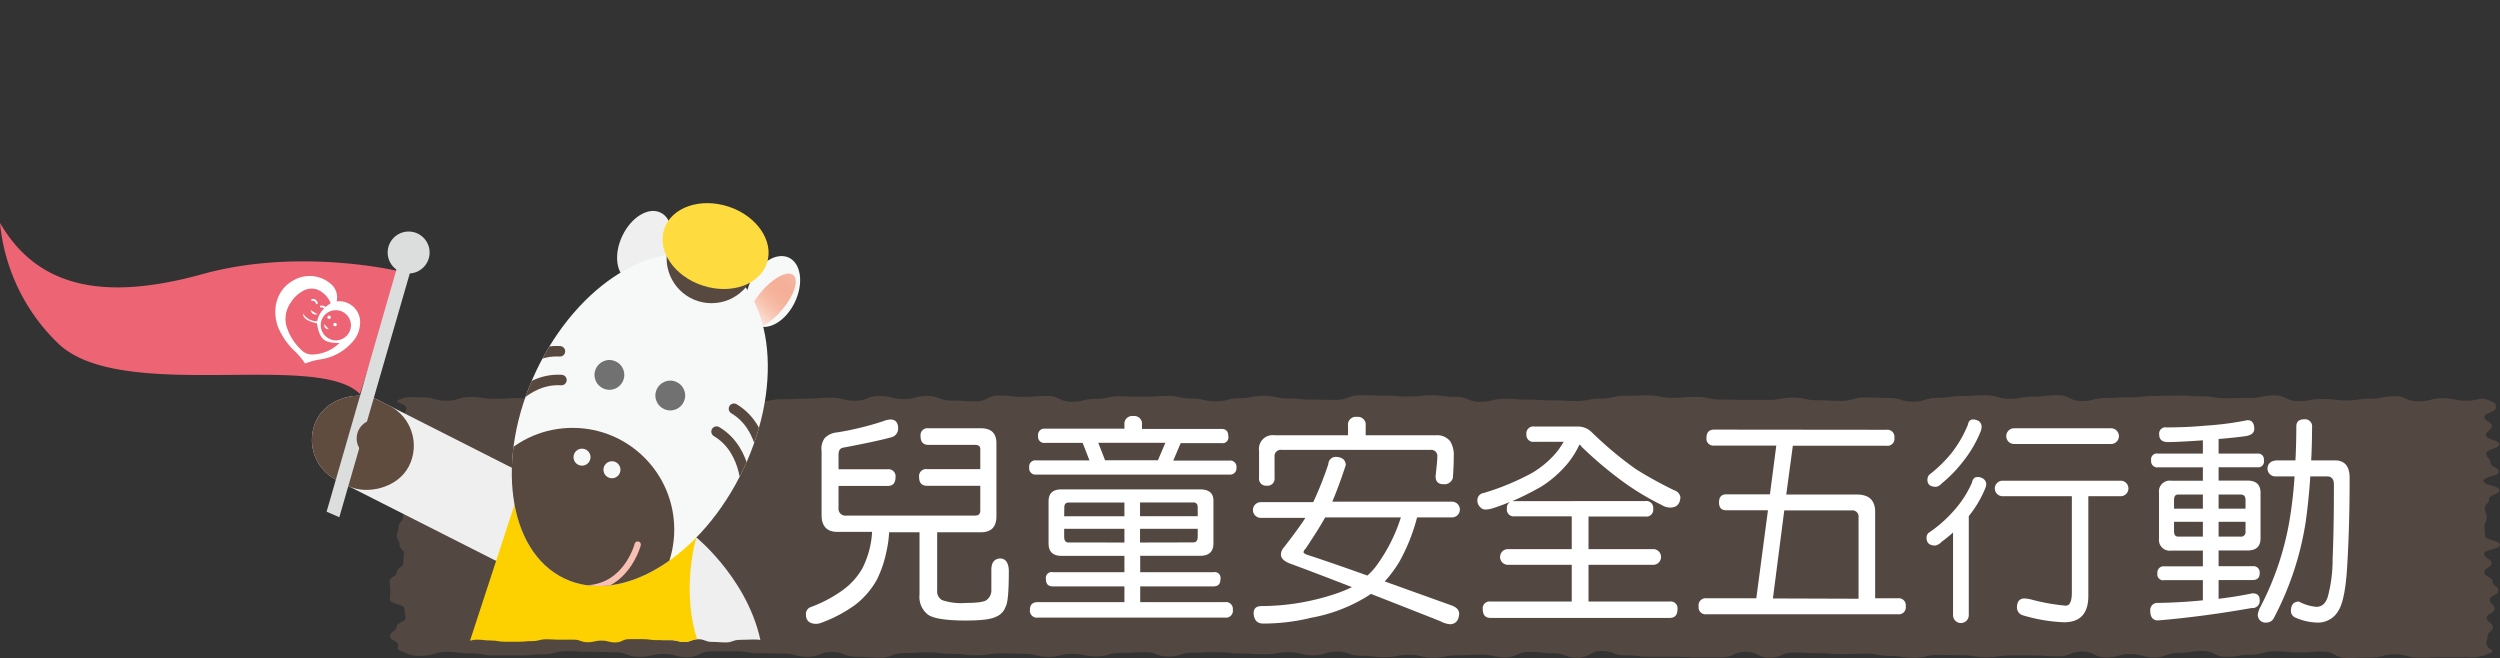
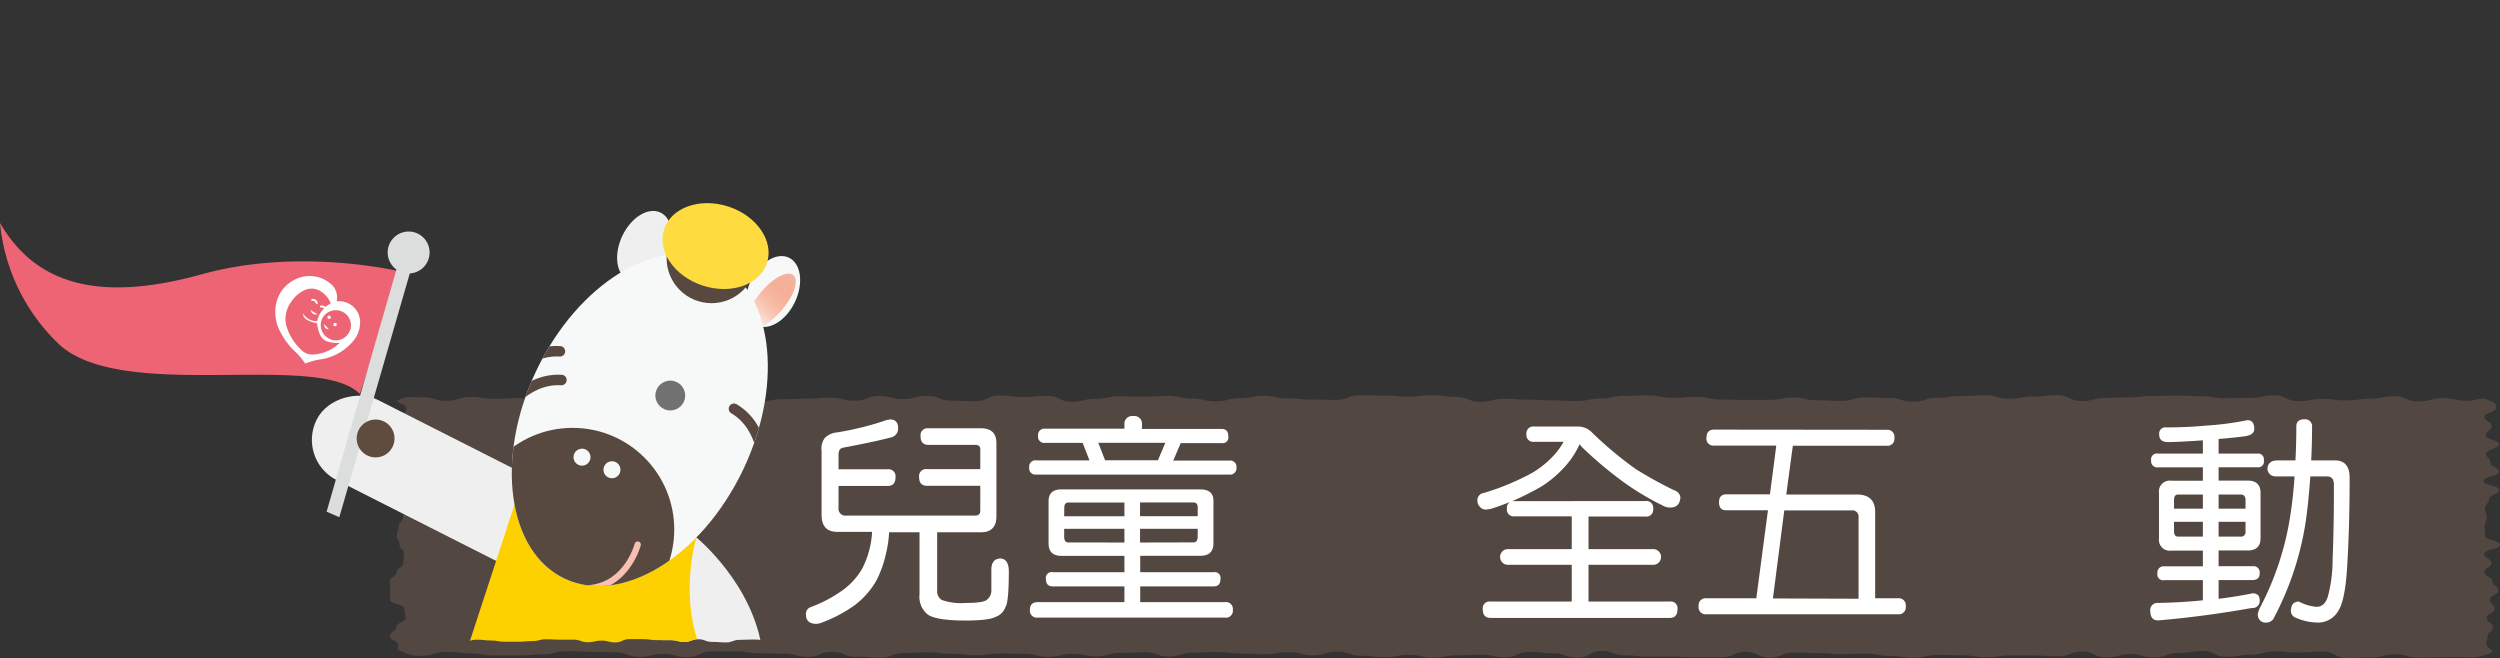
<svg xmlns="http://www.w3.org/2000/svg" viewBox="0 0 429.11 112.94">
  <rect x="0" y="0" width="429.11" height="112.94" fill="#333333" stroke="none" />
  <defs>
    <style>.cls-1,.cls-14,.cls-15{fill:none;}.cls-2{fill:#534741;}.cls-3{fill:#efefef;}.cls-4{clip-path:url(#clip-path);}.cls-5{fill:#604c3f;}.cls-6{clip-path:url(#clip-path-2);}.cls-7{fill:#fdd000;}.cls-8{fill:#f7f8f8;}.cls-9{fill:#f7c0b3;}.cls-10{fill:url(#未命名漸層_47);}.cls-11{fill:#727171;}.cls-12{clip-path:url(#clip-path-3);}.cls-13{fill:#574840;}.cls-14{stroke:#574840;stroke-width:1.8px;}.cls-14,.cls-15{stroke-linecap:round;stroke-linejoin:round;}.cls-15{stroke:#f7c0b3;stroke-width:1.08px;}.cls-16{fill:#ed6575;}.cls-17{fill:#dcdddd;}.cls-18{fill:#fff;}.cls-19{fill:#fedc40;}</style>
    <clipPath id="clip-path">
      <rect class="cls-1" x="73.09" y="55.74" width="15.48" height="59.32" rx="7.74" transform="translate(-31.88 118.93) rotate(-63.14)" />
    </clipPath>
    <clipPath id="clip-path-2">
      <path class="cls-1" d="M283.1,109.88a4.36,4.36,0,0,1-2.14.34h-2.37c-1.18,0-1.18,0-2.37,0S275,110,273.86,110s-1.19.3-2.37.3-1.19,0-2.37,0-1.19-.6-2.37-.6-1.18.09-2.37.09-1.18-.11-2.37-.11-1.18.32-2.37.32-1.18.2-2.37.2-1.18-.53-2.37-.53-1.18.17-2.37.17-1.18.44-2.36.44S249,110,247.8,110s-1.19.32-2.37.32-1.19-.55-2.37-.55-1.19.45-2.37.45-1.19-.08-2.37-.08-1.19,0-2.37,0-1.18.16-2.37.16-1.18-.19-2.37-.19-1.18,0-2.37,0-1.18.27-2.37.27-1.18-.18-2.37-.18-1.18-.21-2.37-.21-1.18,0-2.37,0-1.18-.09-2.36-.09-1.19-.07-2.37-.07-1.19.49-2.37.49-1.19-.53-2.37-.53-1.19.52-2.37.52-1.19,0-2.37,0-1.18,0-2.37,0-1.18,0-2.36,0-1.18-.13-2.37-.13-1.18-.42-2.36-.42-1.19.65-2.37.65-1.19-.43-2.37-.43-1.19-.14-2.37-.14-1.19.53-2.37.53S185,110,183.84,110s-1.18.06-2.37.06-1.18.23-2.36.23-1.19-.27-2.37-.27-1.19.22-2.37.22-1.19-.13-2.37-.13-1.19-.4-2.37-.4-1.19.35-2.37.35-1.19-.29-2.37-.29-1.18.19-2.37.19-1.18-.07-2.37-.07-1.18-.13-2.37-.13-1.18,0-2.37,0-1.18.37-2.37.37-1.18-.41-2.37-.41-1.18.06-2.37.06-1.18.34-2.37.34-1.19-.25-2.37-.25-1.19.29-2.37.29-1.19-.29-2.37-.29-1.19,0-2.37,0-1.19.17-2.37.17-1.19-.14-2.38-.14-1.18-.13-2.37-.13-1.18.06-2.37.06-1.18.44-2.37.44-1.19-.09-2.37-.09-1.19-.46-2.37-.46-1.19.47-2.37.47-1.19-.31-2.37-.31-1.19,0-2.37,0-1.19-.17-2.37-.17-1.19,0-2.37,0-1.19.56-2.38.56-1.18-.31-2.37-.31-1.18.28-2.37.28-1.19-.44-2.37-.44-1.19,0-2.38,0-1.18-.07-2.37-.07-1.19.31-2.37.31-1.19.11-2.37.11-1.19,0-2.38,0-1.19-.21-2.37-.21-1.19-.14-2.38-.14-1.19.36-2.38.36a3.13,3.13,0,0,1-1.82-.33c-.84-.31-.6-.23-.6-.67s-.79-.44-.79-.87.63-.44.63-.87.89-.44.89-.88-.1-.43-.1-.87-1.43-.43-1.43-.87,0-.44,0-.87-.06-.44-.06-.88.7-.43.7-.87.63-.43.63-.87.06-.44.06-.87-.42-.44-.42-.87-.27-.44-.27-.88.17-.43.17-.87.42-.43.42-.87.35-.44.35-.87-1-.44-1-.87,0-.44,0-.88-.34-.43-.34-.87,1.12-.44,1.12-.87,0-.44,0-.88-1.29-.43-1.29-.87.65-.44.65-.87-.35-.44-.35-.87-.38-.44-.38-.88,1.41-.43,1.41-.87.23-.44.23-.88-1.47-.51-.62-.82a5,5,0,0,1,2.21-.18c1.19,0,1.19.32,2.37.32s1.19-.36,2.37-.36,1.18.18,2.37.18,1.18-.07,2.37-.07,1.18.09,2.37.09,1.18-.26,2.36-.26,1.19.18,2.37.18,1.19-.25,2.37-.25,1.19.51,2.37.51,1.19-.51,2.37-.51,1.19,0,2.37,0,1.18,0,2.37,0,1.18.38,2.37.38,1.18.11,2.37.11,1.18-.21,2.37-.21,1.18,0,2.37,0,1.18-.09,2.37-.09,1.18.28,2.37.28,1.18-.44,2.36-.44,1.19.29,2.37.29,1.19-.3,2.37-.3,1.19.44,2.37.44,1.19.07,2.37.07,1.19-.52,2.37-.52,1.19.13,2.37.13,1.19-.1,2.37-.1,1.18.54,2.37.54,1.18-.28,2.37-.28,1.18-.24,2.37-.24,1.18,0,2.37,0,1.18-.08,2.37-.08,1.18.26,2.36.26,1.19.26,2.37.26,1.18-.3,2.37-.3,1.18-.23,2.36-.23,1.18.25,2.37.25,1.18.12,2.37.12,1.18,0,2.36,0,1.19-.44,2.38-.44,1.18,0,2.37,0,1.18.1,2.36.1,1.19-.13,2.37-.13,1.18.16,2.37.16,1.18.47,2.37.47,1.18-.29,2.37-.29,1.18.08,2.37.08,1.18.07,2.37.07,1.18.06,2.37.06,1.18-.23,2.36-.23,1.19-.26,2.37-.26,1.19,0,2.37,0,1.19.23,2.37.23,1.19-.1,2.37-.1,1.19.26,2.37.26,1.19,0,2.37,0h2.37c1.19,0,1.19-.22,2.37-.22s1.19.25,2.38.25,1.18.07,2.37.07,1.18-.33,2.37-.33,1.18,0,2.37,0,1.18.35,2.37.35,1.18-.37,2.37-.37,1.19-.17,2.37-.17,1.19-.07,2.37-.07,1.19.33,2.37.33,1.19-.21,2.38-.21,1.18-.13,2.37-.13,1.18.56,2.37.56,1.18-.29,2.37-.29,1.18-.06,2.37-.06,1.18-.13,2.37-.13,1.18,0,2.37,0,1.18.07,2.37.07,1.19.19,2.37.19,1.19,0,2.37,0,1.19-.24,2.38-.24,1.18.56,2.37.56,1.19-.21,2.37-.21,1.19.14,2.38.14,1.18-.17,2.37-.17,1.19-.27,2.37-.27,1.19.5,2.38.5,1.18-.31,2.37-.31,1.19.24,2.38.24,1.23-.39,2.06-.08.8.32.8.76-1.12.44-1.12.87.72.44.72.87-.57.44-.57.88,1.29.43,1.29.87-1.27.44-1.27.87.42.44.42.87.82.44.82.88-1.51.43-1.51.87,1.56.43,1.56.87-1,.44-1,.87-.4.44-.4.87.17.44.17.88-.21.43-.21.87.06.43.06.87,1.46.44,1.46.87-1.56.44-1.56.88.74.43.74.87-.71.43-.71.87.8.44.8.87.6.44.6.88-.83.43-.83.87.46.44.46.87-.78.44-.78.88.61.43.61.87-.52.44-.52.87-.26.47-.06.9S283.94,109.57,283.1,109.88Z" />
    </clipPath>
    <linearGradient id="未命名漸層_47" x1="127.95" y1="56.32" x2="137.34" y2="46.51" gradientTransform="translate(86.4 -82.9) rotate(49.81)" gradientUnits="userSpaceOnUse">
      <stop offset="0.07" stop-color="#fff" />
      <stop offset="1" stop-color="#ea5514" stop-opacity="0" />
    </linearGradient>
    <clipPath id="clip-path-3">
      <ellipse class="cls-1" cx="109.82" cy="72.09" rx="30.13" ry="19.68" transform="translate(-2.36 140.45) rotate(-64.64)" />
    </clipPath>
  </defs>
  <g id="圖層_2" data-name="圖層 2">
    <g id="_03兒童安全守護" data-name="03兒童安全守護">
      <path class="cls-2" d="M427.18,112.2a7.47,7.47,0,0,1-3.73.61h-4.12c-2.07,0-2.07.08-4.13.08s-2.06-.58-4.13-.58-2.06.55-4.12.55-2.06.07-4.13.07-2.06-1.09-4.12-1.09-2.07.16-4.13.16-2.07-.2-4.13-.2-2.07.58-4.13.58-2.06.36-4.13.36-2.06-1-4.12-1-2.07.32-4.13.32-2.06.78-4.13.78-2.06-.57-4.12-.57-2.07.57-4.13.57-2.06-1-4.13-1-2.06.82-4.13.82-2.06-.15-4.12-.15-2.07,0-4.13,0-2.07.3-4.13.3-2.06-.34-4.13-.34-2.06-.06-4.12-.06-2.07.49-4.13.49-2.07-.32-4.13-.32-2.06-.38-4.13-.38-2.06.07-4.13.07-2.06-.16-4.12-.16S310,112,307.89,112s-2.07.88-4.13.88-2.06-1-4.13-1-2.06.94-4.12.94-2.06,0-4.13,0-2.06-.1-4.12-.1-2.06,0-4.12,0-2.06-.22-4.12-.22-2.06-.76-4.13-.76-2.06,1.16-4.12,1.16-2.06-.77-4.13-.77-2.06-.24-4.13-.24-2.06.94-4.13.94-2.06-.46-4.12-.46-2.06.11-4.13.11-2.06.41-4.12.41-2.06-.49-4.13-.49-2.06.4-4.12.4-2.07-.24-4.13-.24-2.07-.71-4.13-.71-2.07.63-4.13.63-2.06-.53-4.13-.53-2.06.35-4.12.35-2.07-.13-4.13-.13-2.07-.24-4.13-.24-2.07.1-4.13.1-2.07.66-4.13.66-2.06-.74-4.13-.74-2.06.11-4.13.11-2.06.61-4.13.61-2.06-.44-4.13-.44-2.06.52-4.13.52-2.06-.53-4.13-.53-2.06-.06-4.13-.06-2.06.31-4.13.31-2.06-.25-4.13-.25-2.06-.24-4.13-.24-2.07.11-4.13.11-2.07.8-4.13.8-2.07-.17-4.13-.17-2.07-.82-4.14-.82-2.06.84-4.13.84-2.06-.55-4.12-.55-2.07-.07-4.13-.07-2.07-.32-4.13-.32-2.07,0-4.13,0-2.07,1-4.14,1-2.06-.55-4.13-.55-2.06.5-4.13.5-2.07-.79-4.13-.79-2.07-.08-4.14-.08-2.06-.12-4.13-.12-2.07.56-4.14.56-2.06.19-4.13.19-2.07,0-4.13,0-2.07-.37-4.14-.37-2.07-.24-4.14-.24-2.07.64-4.14.64a5.4,5.4,0,0,1-3.18-.59c-1.47-.56-1-.43-1-1.21s-1.39-.78-1.39-1.57,1.11-.78,1.11-1.56,1.54-.79,1.54-1.57-.17-.79-.17-1.57-2.49-.78-2.49-1.57.07-.78.07-1.56-.11-.79-.11-1.57,1.22-.79,1.22-1.57,1.11-.78,1.11-1.57.1-.78.1-1.57-.74-.78-.74-1.56-.46-.78-.46-1.57.3-.78.3-1.56.73-.79.73-1.57.61-.79.61-1.57-1.79-.78-1.79-1.57-.08-.78-.08-1.57-.6-.78-.6-1.56,2-.79,2-1.57,0-.79,0-1.57S67,78.64,67,77.86s1.14-.78,1.14-1.57-.6-.78-.6-1.57-.68-.78-.68-1.57,2.46-.78,2.46-1.57.41-.78.41-1.57-2.56-.91-1.09-1.47,1.8-.34,3.86-.34,2.06.59,4.13.59,2.06-.65,4.12-.65,2.07.32,4.13.32,2.06-.12,4.12-.12,2.07.15,4.13.15S95.18,68,97.25,68s2.06.32,4.13.32,2.06-.44,4.12-.44,2.07.91,4.13.91,2.07-.93,4.13-.93,2.06.08,4.13.08,2.06.08,4.12.08,2.06.67,4.13.67,2.06.2,4.12.2,2.07-.37,4.13-.37,2.07-.09,4.13-.09,2.07-.16,4.13-.16,2.06.51,4.13.51,2.06-.81,4.12-.81,2.07.53,4.13.53,2.06-.53,4.13-.53,2.06.79,4.13.79,2.06.13,4.12.13,2.07-1,4.13-1,2.07.24,4.13.24,2.06-.17,4.13-.17,2.06,1,4.13,1,2.06-.5,4.12-.5,2.07-.44,4.13-.44,2.07.08,4.13.08,2.06-.14,4.13-.14,2.06.45,4.12.45,2.06.48,4.12.48,2.06-.54,4.12-.54,2.06-.41,4.13-.41,2.06.45,4.12.45,2.06.2,4.12.2,2.07.05,4.13.05,2.07-.8,4.13-.8,2.06.07,4.13.07,2.06.16,4.12.16,2.07-.22,4.13-.22,2.06.28,4.12.28,2.07.84,4.13.84,2.06-.52,4.13-.52,2.06.15,4.12.15,2.07.12,4.13.12,2.07.11,4.13.11,2.07-.41,4.13-.41,2.06-.47,4.12-.47,2.07-.08,4.13-.08,2.07.42,4.13.42,2.07-.17,4.13-.17,2.07.46,4.13.46,2.07.06,4.13.06h4.13c2.06,0,2.06-.39,4.13-.39s2.07.45,4.13.45,2.06.12,4.13.12,2.06-.6,4.13-.6,2.07.1,4.13.1,2.07.63,4.13.63,2.07-.66,4.13-.66,2.07-.31,4.13-.31,2.07-.12,4.13-.12,2.07.58,4.14.58,2.06-.37,4.13-.37,2.06-.23,4.13-.23,2.07,1,4.13,1,2.06-.53,4.13-.53,2.06-.11,4.12-.11,2.07-.23,4.14-.23,2.06-.08,4.12-.08,2.07.13,4.14.13,2.06.34,4.13.34,2.07-.06,4.13-.06,2.07-.44,4.13-.44,2.07,1,4.14,1,2.07-.38,4.13-.38,2.07.25,4.14.25,2.07-.3,4.13-.3S409,68,411,68s2.06.9,4.13.9,2.07-.55,4.14-.55,2.07.43,4.14.43,2.14-.69,3.6-.14,1.39.58,1.39,1.37-1.95.78-1.95,1.56,1.25.79,1.25,1.57-1,.78-1,1.57,2.26.78,2.26,1.56-2.21.79-2.21,1.57.73.79.73,1.57,1.43.78,1.43,1.57-2.64.78-2.64,1.57,2.72.78,2.72,1.56-1.77.79-1.77,1.57-.71.78-.71,1.57.31.78.31,1.56-.37.79-.37,1.57.09.78.09,1.57,2.55.78,2.55,1.56-2.72.79-2.72,1.57,1.29.79,1.29,1.57-1.24.78-1.24,1.57,1.4.78,1.4,1.57,1,.78,1,1.57-1.44.78-1.44,1.57.8.78.8,1.56-1.35.79-1.35,1.57,1.05.79,1.05,1.57-.89.79-.89,1.57-.46.84-.11,1.61S428.65,111.64,427.18,112.2Z" />
      <rect class="cls-3" x="73.09" y="55.74" width="15.48" height="59.32" rx="7.74" transform="translate(-31.88 118.93) rotate(-63.14)" />
      <g class="cls-4">
-         <rect class="cls-5" x="36" y="36.95" width="15.48" height="59.32" rx="7.74" transform="translate(-35.45 75.53) rotate(-63.14)" />
-       </g>
+         </g>
      <g class="cls-6">
        <path class="cls-3" d="M119.53,92.25s9.86,8,11.34,19.66l-23-2.72,11.69-16.94" />
        <path class="cls-7" d="M119.53,92.25s-3.37,10.88,1.4,20.68l-40.67-1.69L88.32,86.6" />
      </g>
      <ellipse class="cls-8" cx="132.65" cy="50.04" rx="6.43" ry="4.2" transform="translate(30.62 148.47) rotate(-64.64)" />
      <ellipse class="cls-9" cx="132.47" cy="51.6" rx="5.74" ry="2.35" transform="translate(7.57 119.5) rotate(-49.81)" />
      <ellipse class="cls-10" cx="132.47" cy="51.6" rx="5.74" ry="2.35" transform="translate(7.57 119.5) rotate(-49.81)" />
      <ellipse class="cls-3" cx="110.61" cy="42.29" rx="6.43" ry="4.2" transform="translate(25.02 124.13) rotate(-64.64)" />
      <ellipse class="cls-8" cx="109.82" cy="72.09" rx="30.13" ry="19.68" transform="translate(-2.36 140.45) rotate(-64.64)" />
-       <circle class="cls-11" cx="104.6" cy="64.35" r="2.56" />
      <circle class="cls-11" cx="115.05" cy="67.89" r="2.56" />
      <g class="cls-12">
        <circle class="cls-13" cx="98.28" cy="90.89" r="17.45" />
        <path class="cls-14" d="M131.1,81.08s.48-7.59-5.12-10.92" />
-         <path class="cls-14" d="M128.11,85s.48-7.59-5.12-10.92" />
        <path class="cls-14" d="M85.74,66.45s3.87-6.55,10.37-6.15" />
        <path class="cls-14" d="M86,71.38s3.87-6.54,10.37-6.15" />
        <path class="cls-15" d="M109.46,93.47s-2.15,8.36-10.36,7.46" />
      </g>
      <circle class="cls-8" cx="99.9" cy="78.47" r="1.46" />
      <circle class="cls-8" cx="105.04" cy="80.63" r="1.46" />
      <path class="cls-16" d="M68.68,46.6s-17.17-4.19-33.92.45S6.49,49.48,0,38.26A33.06,33.06,0,0,0,10.12,59.08C21,69.21,54.46,60.2,61.77,67.62Z" />
      <polygon class="cls-17" points="58.24 88.78 56.06 87.83 68.61 44.32 70.9 44.99 58.24 88.78" />
      <circle class="cls-17" cx="70.14" cy="43.34" r="3.6" />
      <path class="cls-18" d="M61.78,55.81a3.6,3.6,0,0,0-4-4.08,3,3,0,0,0-1-3A5.53,5.53,0,0,0,50.6,48c-3.26,1.64-3.92,5.21-2.9,8.08a12.52,12.52,0,0,0,2.68,4,12.57,12.57,0,0,1,2,2.32A11.19,11.19,0,0,1,55,61.69a9,9,0,0,0,5.57-3.09A4.84,4.84,0,0,0,61.78,55.81ZM58.13,59a6.88,6.88,0,0,1-4.46,1.85,2.55,2.55,0,0,1-1.9-.74,9.28,9.28,0,0,1-2.64-4.26,4.88,4.88,0,0,1,.83-4A5.52,5.52,0,0,1,51.9,50a2.94,2.94,0,0,1,3.37.15,4.16,4.16,0,0,1,1.49,1.9c-.26.18-.51.35-.75.53s-.19.06-.29,0a.93.93,0,0,0-.61-.13.18.18,0,0,0-.19.19c0,.13.11.14.19.14a.67.67,0,0,1,.47.1c0,.11,0,.16-.08.21a4,4,0,0,0-1,1.79c0,.22-.14.27-.37.25A2.79,2.79,0,0,1,52,53.8c0,.81.78,1.35,2.4,1.69.47,2.75,1.17,3.37,3.79,3.38C58.24,59,58.18,59,58.13,59Zm-1.21-.7a2.61,2.61,0,0,1-1.76-3.24,2.6,2.6,0,0,1,5,1.42A2.65,2.65,0,0,1,56.92,58.34Z" />
      <path class="cls-18" d="M53.92,51.32a1,1,0,0,1,.6.62c0,.11,0,.21-.09.26s-.18,0-.22-.15a.53.53,0,0,0-.56-.42c-.11,0-.25,0-.23-.17s.14-.16.26-.15Z" />
      <path class="cls-18" d="M54.51,53.93c-.62.16-1-.06-1.19-.72A10.77,10.77,0,0,0,54.51,53.93Z" />
      <path class="cls-18" d="M57.58,55.42c.15.07.26.17.21.36a.26.26,0,0,1-.36.2.25.25,0,0,1-.2-.33C57.26,55.47,57.4,55.41,57.58,55.42Z" />
      <path class="cls-18" d="M55.66,55.66l.77.83A.69.69,0,0,1,55.66,55.66Z" />
      <path class="cls-18" d="M56.41,54.75c-.16-.08-.25-.2-.19-.37a.26.26,0,0,1,.36-.19.27.27,0,0,1,.18.35A.28.28,0,0,1,56.41,54.75Z" />
      <circle class="cls-5" cx="64.47" cy="75.26" r="3.25" />
      <circle class="cls-13" cx="122.13" cy="44.33" r="7.71" />
      <ellipse class="cls-19" cx="122.81" cy="42.23" rx="7.13" ry="9.29" transform="translate(44.33 145.7) rotate(-71.79)" />
      <path class="cls-18" d="M152.81,72c.9,0,1.35.52,1.35,1.54a1.54,1.54,0,0,1-1.08,1.5q-2.78.75-8.37,1.8-.78.15-.78,1.2v2.51h8.43a1.2,1.2,0,0,1,1.35,1.36q0,1.5-1.35,1.5h-8.43v3.74a1.19,1.19,0,0,0,1.35,1.35h22.08c.6,0,.9-.28.9-.86V83.38h-9.15q-1.35,0-1.35-1.5a1.2,1.2,0,0,1,1.35-1.36h9.15V77.08q0-.72-.9-.72h-8q-1.35,0-1.35-1.5a1.19,1.19,0,0,1,1.35-1.35h9q2.67,0,2.67,2.55V88.62c0,1.83-.89,2.74-2.67,2.74h-7.5v10a1.71,1.71,0,0,0,.83,1.64,10.23,10.23,0,0,0,4.09.49c2,0,3.26-.18,3.63-.56a2,2,0,0,0,.75-1.61V97.66q.07-1.72,1.5-1.8c.95,0,1.45.74,1.5,2.06,0,3.58-.18,5.65-.56,6.23a2.82,2.82,0,0,1-1.69,1.73q-1.23.63-5.13.63c-3.35,0-5.52-.34-6.49-1a3.87,3.87,0,0,1-1.46-3.49V91.36h-5.22a18.94,18.94,0,0,1-.48,3.41,19.57,19.57,0,0,1-1.62,4.73,14.11,14.11,0,0,1-3.82,4.39,24.15,24.15,0,0,1-5.7,3,2.86,2.86,0,0,1-.86.19q-1.8,0-1.8-1.65a1.25,1.25,0,0,1,.75-1.2,23,23,0,0,0,5.66-3,12,12,0,0,0,3.26-3.64,15.59,15.59,0,0,0,1.69-6.3h-6c-1.78,0-2.67-1-2.67-2.89V77.38a3,3,0,0,1,.57-2.22,3.32,3.32,0,0,1,2.1-.94,51.39,51.39,0,0,0,7.87-1.91A4.37,4.37,0,0,1,152.81,72Z" />
      <path class="cls-18" d="M194.51,71.41a1.33,1.33,0,0,1,1.5,1.5v.71h13.65c.78,0,1.17.42,1.17,1.24a1,1,0,0,1-1.17,1.2h-7l-1.28,3H211a1.07,1.07,0,0,1,1.23,1.2A1.09,1.09,0,0,1,211,81.46H177.86a1.08,1.08,0,0,1-1.2-1.24,1.06,1.06,0,0,1,1.2-1.2H187l-1.17-3h-6.45a1.06,1.06,0,0,1-1.2-1.2,1.08,1.08,0,0,1,1.2-1.24H193v-.71A1.34,1.34,0,0,1,194.51,71.41ZM182.18,84H206q2.28,0,2.28,1.95v7.31c0,1.43-.76,2.14-2.28,2.14H195.71v2.81h12.6a1,1,0,0,1,1.17,1.2c0,.83-.39,1.24-1.17,1.24h-12.6v2.7h14.55a1.18,1.18,0,0,1,1.35,1.31,1.19,1.19,0,0,1-1.35,1.35h-32.1a1.2,1.2,0,0,1-1.38-1.35c0-.87.46-1.31,1.38-1.31H193v-2.7h-12.3c-.78,0-1.17-.41-1.17-1.24a1,1,0,0,1,1.17-1.2H193V95.41h-10.8c-1.48,0-2.22-.71-2.22-2.14V86Q180,84,182.18,84Zm.48,4.61H193V86.26h-9.6c-.48,0-.72.29-.72.86ZM193,93.12V90.76H182.66v1.35c0,.68.24,1,.72,1ZM189.68,79h9.07l1.28-3H188.51Zm6,7.24v2.36h9.9v-1.5c0-.57-.25-.86-.75-.86Zm9.15,6.86c.5,0,.75-.33.75-1V90.76h-9.9v2.36Z" />
-       <path class="cls-18" d="M249.23,86.11a1.35,1.35,0,1,1,0,2.7h-6a31.74,31.74,0,0,1-3,7.54,21.13,21.13,0,0,1-2.55,3.45L249.38,104q1.08.5,1.08,1.35-.11,1.69-1.5,1.8a4.07,4.07,0,0,1-1.72-.52q-6.75-2.67-11.93-4.69c-.4.27-.77.51-1.12.71a27.63,27.63,0,0,1-9.11,3.38,34.51,34.51,0,0,1-8.25,1q-1.58,0-1.65-1.8,0-1.2,1.38-1.2a40.41,40.41,0,0,0,13.09-2.25,24.07,24.07,0,0,0,2.4-1q-6.93-2.7-10.5-4c-1.12-.4-1.69-.94-1.69-1.61a1.94,1.94,0,0,1,.57-1.28q2.55-3.3,3.63-5h-7.65a1.35,1.35,0,1,1,0-2.7h9A59.53,59.53,0,0,0,228,79.66a1.27,1.27,0,0,1,1.35-1.24c1.05.06,1.6.52,1.65,1.39q-1.12,3.45-2.32,6.3ZM232.91,71.56a1.33,1.33,0,0,1,1.5,1.5v1.65h12.15a2.79,2.79,0,0,1,2.37,1.05,4.49,4.49,0,0,1,.6,2.55c0,1.08-.05,2.31-.15,3.71a1.49,1.49,0,0,1-1.65,1.09c-.88,0-1.32-.46-1.32-1.39q.3-2.61.3-3.3a1.06,1.06,0,0,0-1.2-1.2H220a1.07,1.07,0,0,0-1.23,1.2V82a1.2,1.2,0,0,1-1.35,1.36A1.19,1.19,0,0,1,216.11,82V77.38a2.36,2.36,0,0,1,2.67-2.67h12.6V73.06A1.34,1.34,0,0,1,232.91,71.56Zm1.8,27.23a12.06,12.06,0,0,0,1.35-1.43,28.38,28.38,0,0,0,4.39-8.55h-13q-.08.15-.15.27c-.55,1-1.63,2.76-3.23,5.13a.93.93,0,0,0-.33.56c0,.13.17.27.52.42Q227.63,96.27,234.71,98.79Z" />
      <path class="cls-18" d="M282.41,86a1.19,1.19,0,0,1,1.35,1.35,1.17,1.17,0,0,1-1.35,1.31h-9.75v5.59h11.1a1.35,1.35,0,1,1,0,2.7h-11.1v6.3h13.95a1.16,1.16,0,0,1,1.32,1.31q0,1.5-1.32,1.5H255.83q-1.32,0-1.32-1.5a1.16,1.16,0,0,1,1.32-1.31h13.95v-6.3H258.83a1.35,1.35,0,1,1,0-2.7h10.95V88.62H260a1.17,1.17,0,0,1-1.35-1.31,1.27,1.27,0,0,1,.52-1.16A33.31,33.31,0,0,1,256,87.31a4.7,4.7,0,0,1-1,.15,1.22,1.22,0,0,1-1-.49,1.42,1.42,0,0,1-.41-1,1.24,1.24,0,0,1,1.08-1.35A43.25,43.25,0,0,0,263,81.16a16.48,16.48,0,0,0,4-3.33,13.59,13.59,0,0,0,1.39-2h-5A1.18,1.18,0,0,1,262,74.56a1.19,1.19,0,0,1,1.35-1.35h7.38a3.36,3.36,0,0,1,2.37.87,63.75,63.75,0,0,0,7.68,6.44,69.41,69.41,0,0,0,6.6,3.64,1.48,1.48,0,0,1,1.05,1.17c-.05,1.14-.6,1.75-1.65,1.79a2.68,2.68,0,0,1-1.5-.41,45.73,45.73,0,0,1-6.41-3.82,67.07,67.07,0,0,1-7.42-6.23,1,1,0,0,0-.34-.37,14.9,14.9,0,0,1-2,3.22,19.18,19.18,0,0,1-4.54,4,50.55,50.55,0,0,1-5,2.51,3.42,3.42,0,0,1,.45,0Z" />
      <path class="cls-18" d="M323.81,73.77a1.21,1.21,0,0,1,1.35,1.39,1.19,1.19,0,0,1-1.35,1.35H307.73l-1.13,8.37h12.11q3.15,0,3.15,3v14.81h3.9a1.21,1.21,0,0,1,1.35,1.39,1.19,1.19,0,0,1-1.35,1.35H292.91a1.19,1.19,0,0,1-1.35-1.35,1.21,1.21,0,0,1,1.35-1.39h8.55l2-15.11h-7.2q-1.2,0-1.2-1.35t1.2-1.38h7.54l1.09-8.37H294.23a1.18,1.18,0,0,1-1.32-1.35c0-.92.44-1.39,1.32-1.39Zm-4.8,29V88.81a1.06,1.06,0,0,0-1.2-1.2H306.26l-1.95,15.11Z" />
-       <path class="cls-18" d="M339.41,81.88a1.62,1.62,0,0,1,1,.29,1.19,1.19,0,0,1,.52.94,2.13,2.13,0,0,1-.18.72,19.13,19.13,0,0,1-2.82,4.76v17a1.35,1.35,0,1,1-2.7,0V91.4A24.39,24.39,0,0,1,333.26,93a2,2,0,0,1-1.08.64q-1.5,0-1.5-1.35a1.16,1.16,0,0,1,.3-.79,22.25,22.25,0,0,0,4.23-3.67,18,18,0,0,0,3.27-5Q338.66,81.88,339.41,81.88ZM338.63,72a1.93,1.93,0,0,1,1.05.3,1.2,1.2,0,0,1,.45.94,2.89,2.89,0,0,1-.12.71,20.62,20.62,0,0,1-3,5.18A23.05,23.05,0,0,1,333.26,83a1.64,1.64,0,0,1-.93.56c-1,0-1.5-.4-1.5-1.19a1.35,1.35,0,0,1,.3-.87,23.08,23.08,0,0,0,3.75-3.63,20.15,20.15,0,0,0,2.88-4.92C337.89,72.29,338.18,72,338.63,72ZM364,82.51a1.33,1.33,0,1,1,0,2.66h-5.55v17.14q0,4.5-4.2,4.5a28.3,28.3,0,0,1-7.05-1.2,1.37,1.37,0,0,1-1-1.35c0-1,.43-1.49,1.2-1.54a5.76,5.76,0,0,1,1.17.16,34.67,34.67,0,0,0,6,1.08q1.05,0,1.05-2.25V85.17H343.73a1.33,1.33,0,0,1,0-2.66Zm-1.65-9a1.35,1.35,0,0,1,0,2.7H345.71a1.35,1.35,0,1,1,0-2.7Z" />
      <path class="cls-18" d="M385.76,72.12q1.17,0,1.17,1.5c0,.68-.5,1.09-1.5,1.24-1.23.18-2.77.34-4.62.49v2.51h6.6A1,1,0,0,1,388.58,79a1,1,0,0,1-1.17,1.2h-6.6v2.29h4.95q2.25,0,2.25,2.1v7.8q0,2.1-2.25,2.1h-4.95v2.7h5.82a1.07,1.07,0,0,1,1.23,1.2q0,1.17-1.23,1.17h-5.82v3.22q3.07-.37,5.82-.94c.82,0,1.23.39,1.23,1.16a1.22,1.22,0,0,1-1.35,1.36q-8.43,1.49-16.08,2.13-1.35,0-1.35-1.65a1.22,1.22,0,0,1,1.35-1.35q4.08-.08,7.68-.45V99.58h-6.6a1,1,0,0,1-1.2-1.17,1.06,1.06,0,0,1,1.2-1.2h6.6v-2.7h-5.43a1.86,1.86,0,0,1-2.1-2.1v-7.8a1.86,1.86,0,0,1,2.1-2.1h5.43V80.22h-7.68a1.06,1.06,0,0,1-1.2-1.2,1,1,0,0,1,1.2-1.16h7.68V75.58q-4.31.3-6,.3-1.5,0-1.5-1.32a1.07,1.07,0,0,1,1.23-1.2q3.65,0,6.72-.3A52.64,52.64,0,0,0,385.76,72.12Zm-12.6,15.19h4.95V84.88h-4.23q-.72,0-.72.93Zm4.95,4.8V89.56h-4.95v1.65q0,.9.72.9Zm2.7-7.23v2.43h4.62v-1.5q0-.93-.87-.93Zm3.75,7.23a.78.78,0,0,0,.87-.9V89.56h-4.62v2.55Zm6-13.09H394c.1-1.9.15-3.83.15-5.81,0-.82.45-1.24,1.35-1.24a1.21,1.21,0,0,1,1.35,1.39c0,2-.05,3.84-.15,5.66h4.05c1.7,0,2.55,1,2.55,3q0,8.22-.41,15c-.22,4-.74,6.62-1.54,7.84a4,4,0,0,1-3.6,2,9.59,9.59,0,0,1-3.6-.79,1.28,1.28,0,0,1-.93-1.16q0-1.65,1.38-1.65a7.76,7.76,0,0,0,3,.9c.93,0,1.58-.57,1.95-1.72a24.5,24.5,0,0,0,.83-6.49q.23-5.33.22-12.79c0-.92-.4-1.39-1.2-1.39h-2.85q-.26,3.94-.75,7.54a52.45,52.45,0,0,1-5.58,16.91,1.44,1.44,0,0,1-1.17.64,1.33,1.33,0,0,1-1.5-1.5,4.55,4.55,0,0,1,.3-.93,50.37,50.37,0,0,0,5.29-16.09c.33-2.13.56-4.32.71-6.57h-3.3a1.35,1.35,0,1,1,0-2.7Z" />
    </g>
  </g>
</svg>